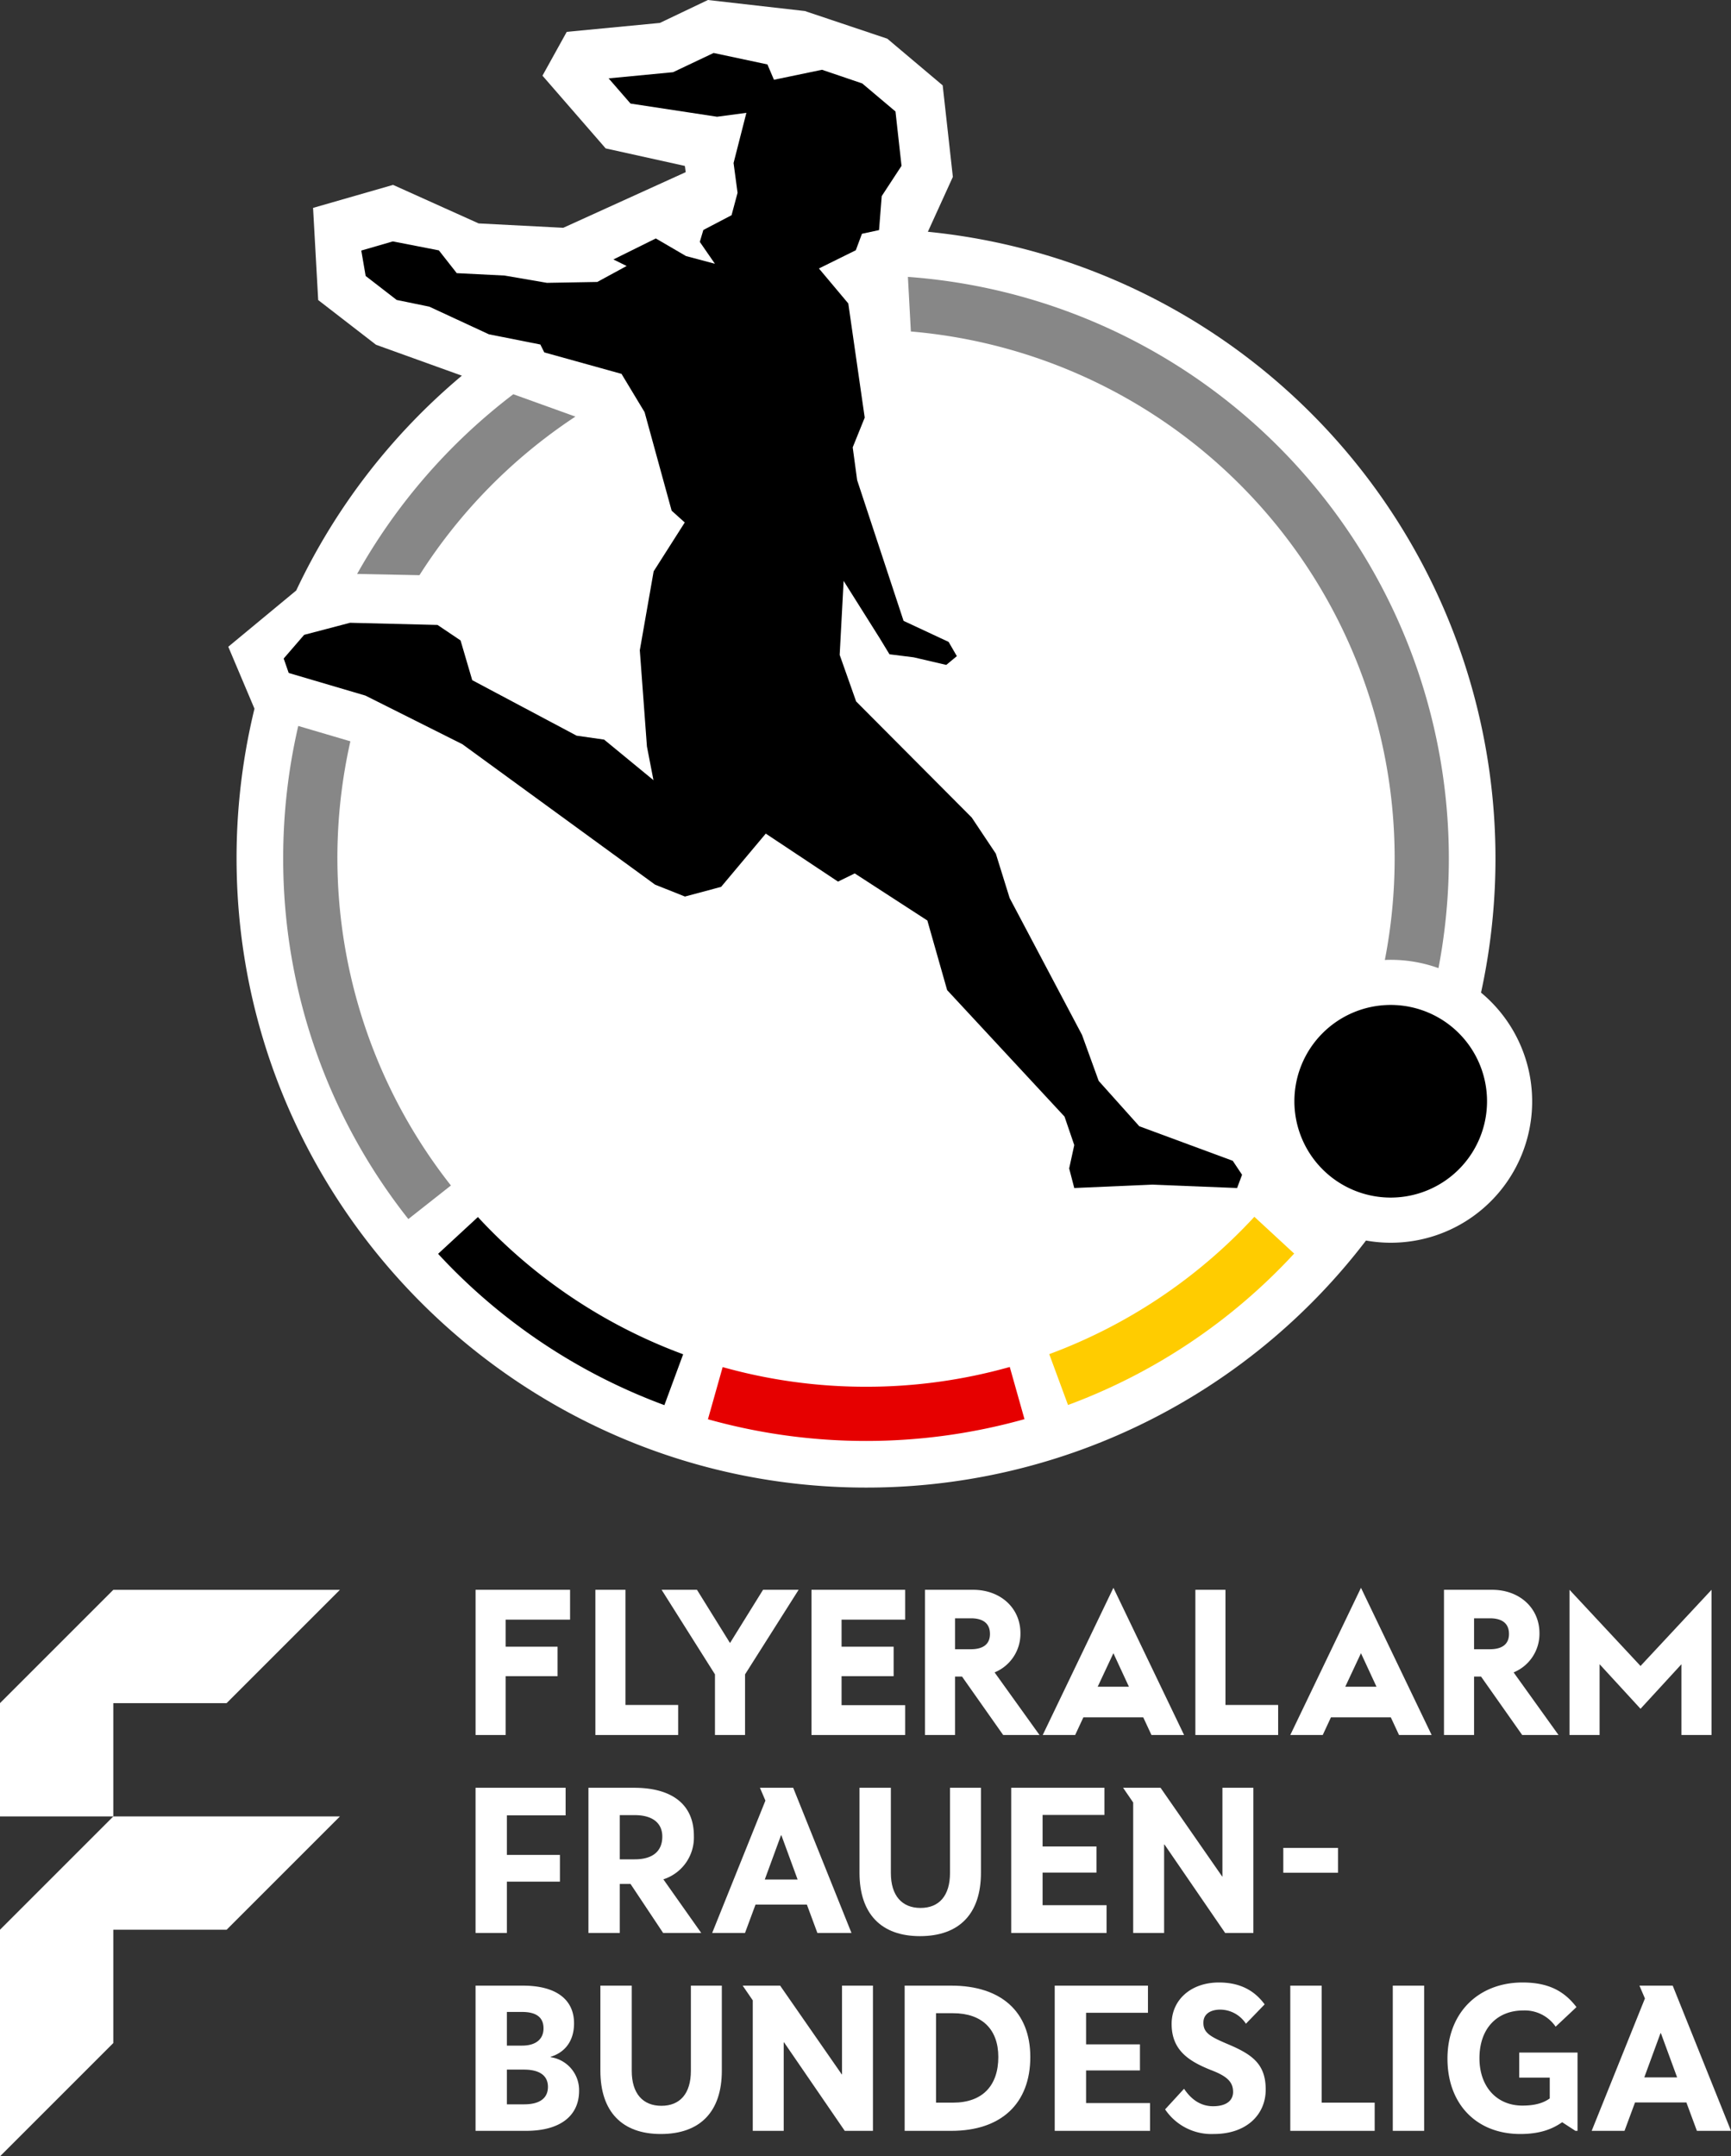
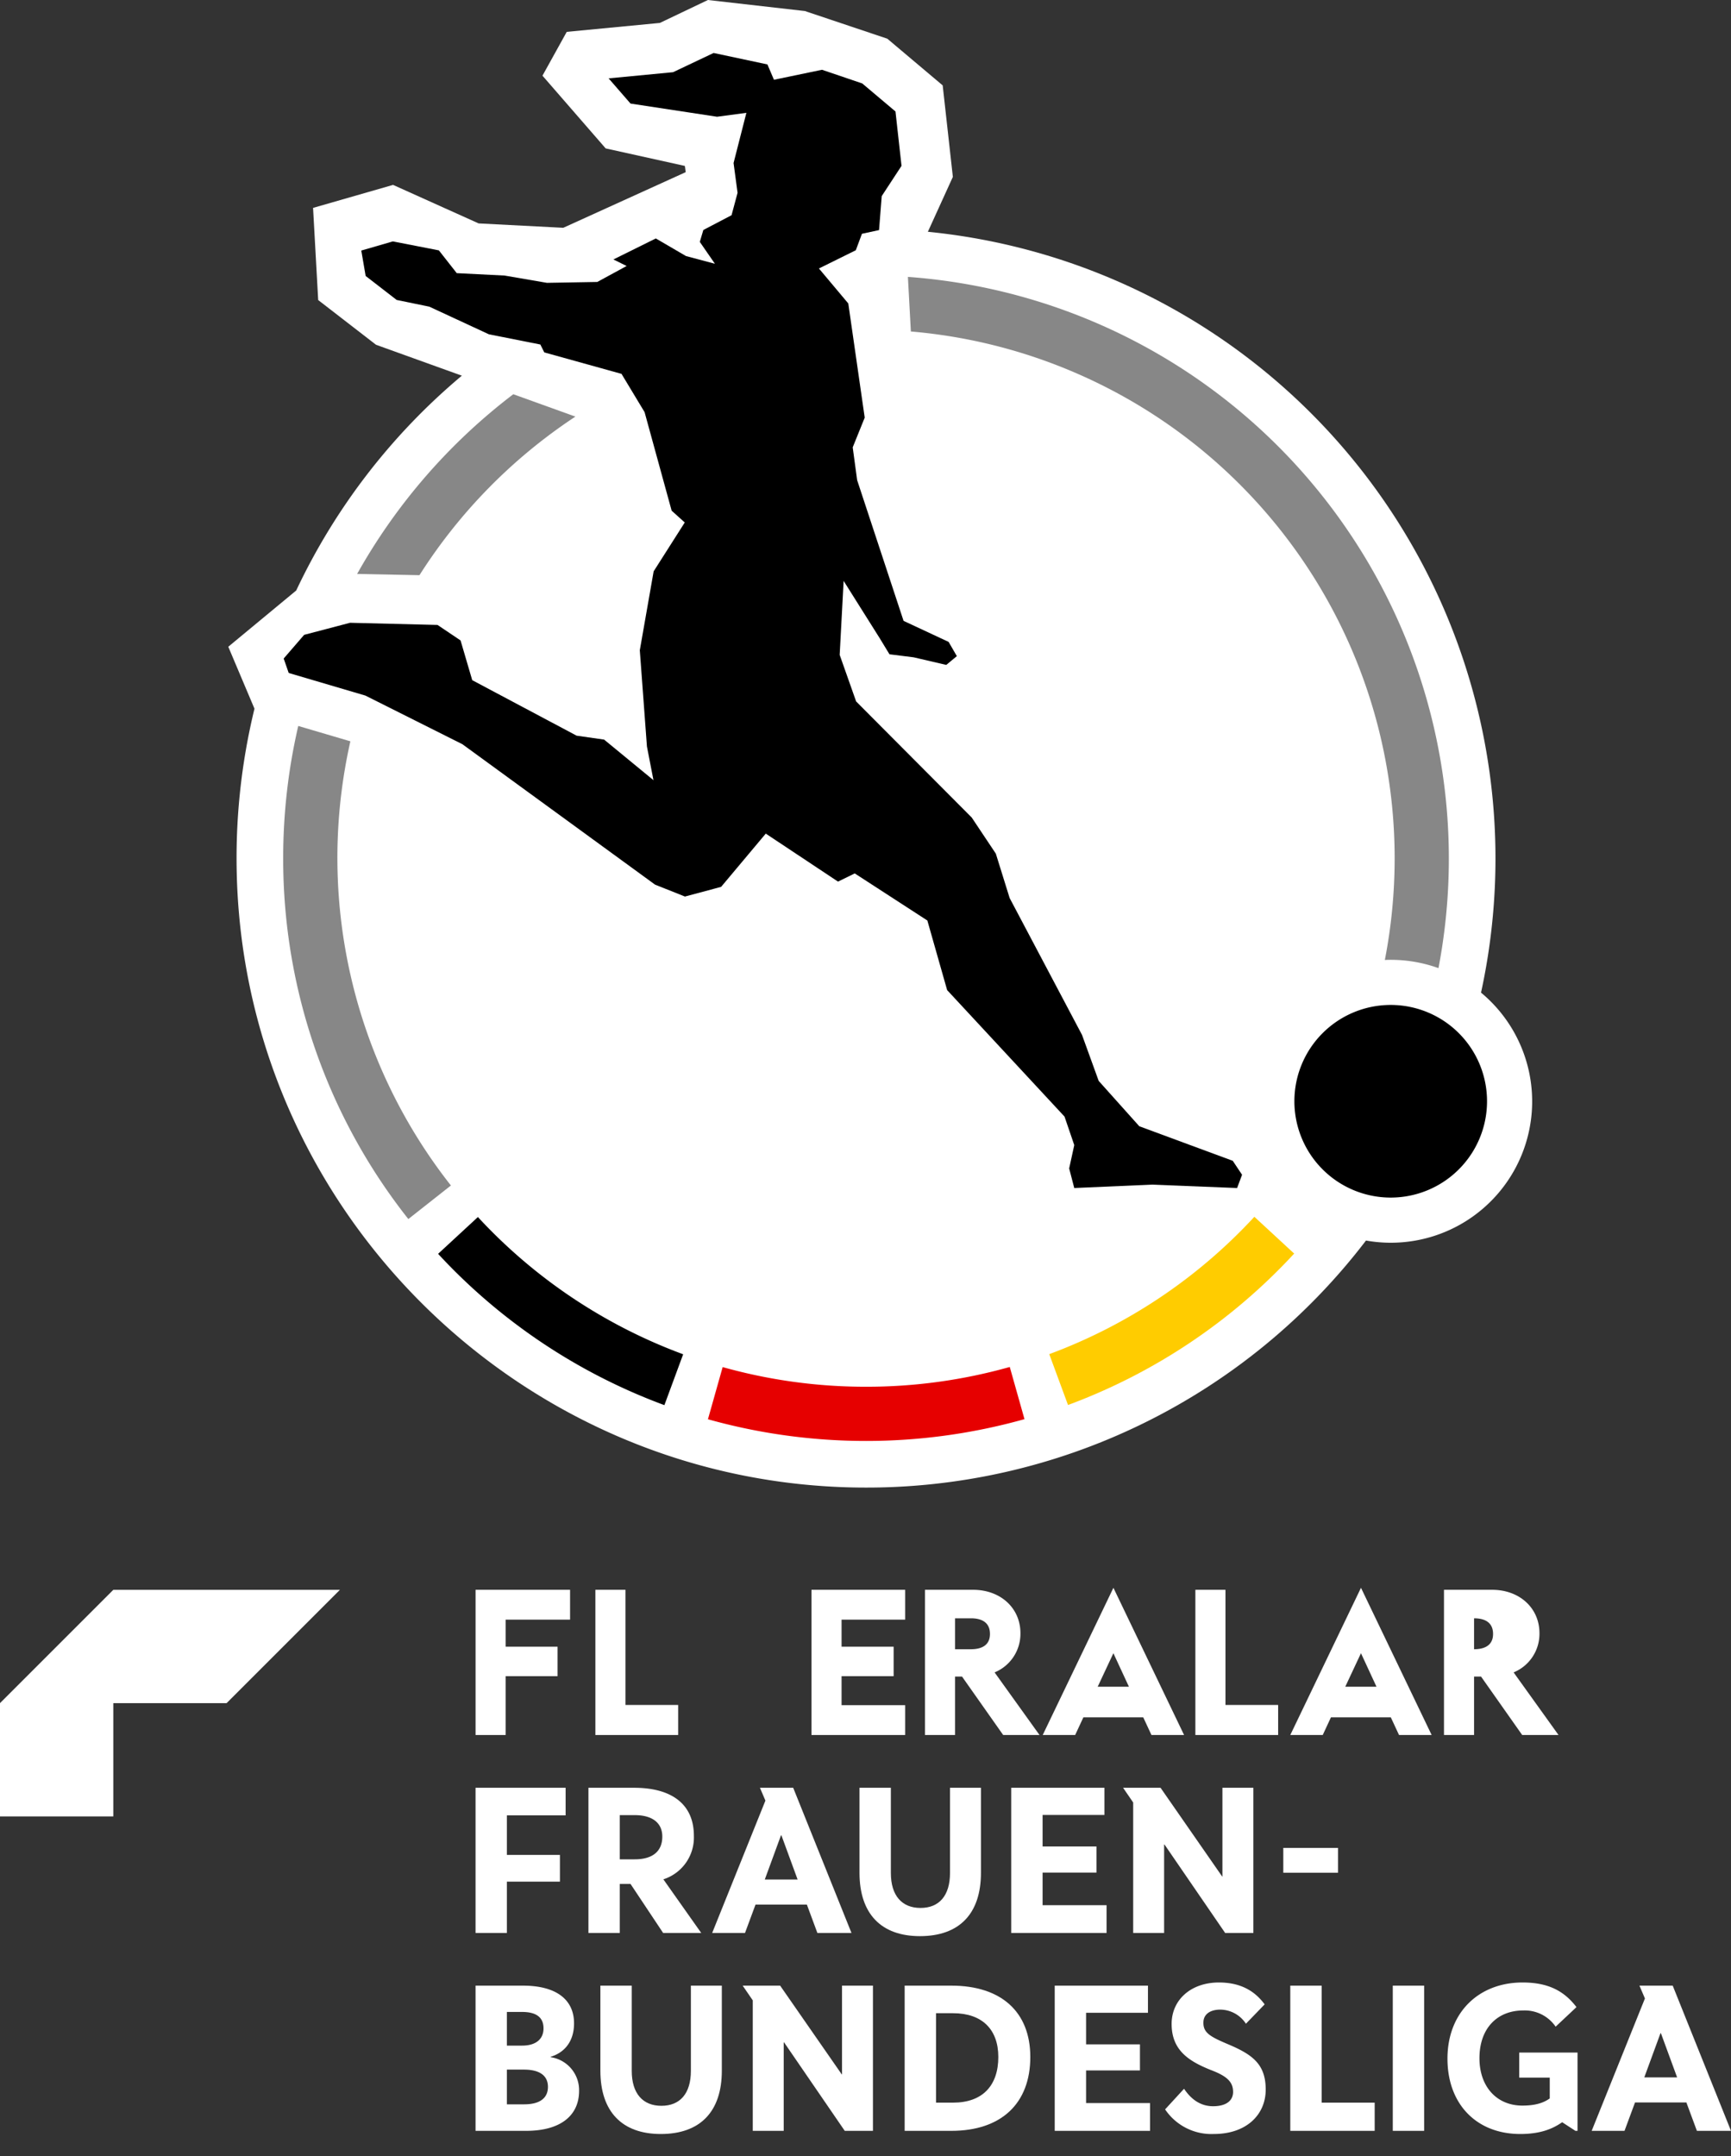
<svg xmlns="http://www.w3.org/2000/svg" width="148.5mm" height="185mm" viewBox="0 0 420.945 524.409">
  <rect x="0" y="0" width="420.945" height="524.409" fill="#333333" stroke="none" />
  <title>DFB_FrauBuLiga_Logo_FA_RGB_Negativ</title>
  <g id="Background_RGB" data-name="Background RGB">
    <path d="M360.157,241.402A153.169,153.169,0,0,0,225.639,56.367L231.716,43.02l-2.474-22.254L215.776,9.41,195.727,2.683,172.153,0,160.467,5.576,137.821,7.747l-5.903,10.657L147.287,36.092l19.259,4.263.203,1.515L136.977,55.398l-20.581-1.065-20.81-9.368L76.131,50.559,77.377,72.97,91.44,83.844l20.872,7.52a153.593,153.593,0,0,0-40.28,52.244L55.515,157.285l6.368,15.066a153.609,153.609,0,0,0-4.276,41.295c2.598,81.805,69.95,147.495,151.794,148.122A152.814,152.814,0,0,0,332.182,301.693a34.368,34.368,0,0,0,27.975-60.291Z" fill="#fff" />
  </g>
  <g id="Ring_positiv_RGB" data-name="Ring positiv RGB">
    <path d="M255.158,329.32l4.563,12.369a141.9,141.9,0,0,0,54.995-36.824l-9.679-8.947A128.712,128.712,0,0,1,255.158,329.32Z" fill="#fc0" />
    <path d="M210.598,337.253a128.631,128.631,0,0,1-34.862-4.784l-3.579,12.689a142.687,142.687,0,0,0,76.977-.026l-3.579-12.69A128.592,128.592,0,0,1,210.598,337.253Z" fill="#e60000" />
    <path d="M116.216,295.98l-9.679,8.947a141.896,141.896,0,0,0,55.029,36.796l4.564-12.369A128.709,128.709,0,0,1,116.216,295.98Z" />
    <path d="M68.866,208.702a141.127,141.127,0,0,0,30.435,87.765l10.351-8.162A128.784,128.784,0,0,1,85.205,180.283l-12.675-3.735A142.153,142.153,0,0,0,68.866,208.702Z" fill="#878787" />
    <path d="M139.927,101.314l-15.102-5.441A142.407,142.407,0,0,0,86.846,139.58l15.159.304A129.228,129.228,0,0,1,139.927,101.314Z" fill="#878787" />
    <path d="M339.149,208.702a129.198,129.198,0,0,1-2.382,24.756c.473-.019.947-.036,1.425-.036a34.236,34.236,0,0,1,11.615,2.023A141.843,141.843,0,0,0,220.785,67.338l.718,13.278A128.557,128.557,0,0,1,339.149,208.702Z" fill="#878787" />
  </g>
  <g id="Spielerin_RGB" data-name="Spielerin RGB">
    <path d="M338.192,244.398a23.424,23.424,0,1,0,23.424,23.424A23.424,23.424,0,0,0,338.192,244.398Z" />
    <polygon points="299.781 282.302 277.054 273.901 267.18 262.873 263.125 251.683 245.527 218.402 242.166 207.604 236.305 198.818 208.192 170.585 204.193 159.261 205.154 141.269 213.938 155.229 216.303 159.12 222.191 159.857 230.113 161.703 232.685 159.572 230.685 156.11 219.729 150.99 208.442 116.774 207.362 108.793 210.282 101.565 206.287 73.801 199.147 65.292 208.115 60.858 209.608 56.852 213.766 55.958 214.42 47.686 219.232 40.335 217.762 27.109 209.678 20.292 199.895 16.969 188.211 19.398 186.621 15.668 173.534 12.884 163.683 17.557 148.006 19.06 153.331 25.188 174.379 28.392 181.507 27.435 178.388 39.645 179.36 46.885 177.9 52.338 171.04 55.93 170.177 58.825 173.852 64.145 166.809 62.267 159.482 57.989 149.17 63.099 152.386 64.689 145.245 68.571 133.008 68.787 133.007 68.787 122.694 67.013 111.073 66.429 106.726 60.892 95.535 58.707 87.857 60.933 88.921 67.115 96.462 72.946 104.396 74.578 118.891 81.301 131.401 83.784 132.357 85.702 151.139 90.924 156.75 100.23 163.332 124.196 166.518 127.065 158.954 138.947 155.588 158.139 157.321 181.541 158.911 189.734 146.909 179.868 140.226 178.913 114.838 165.416 114.838 165.416 114.838 165.416 111.997 155.75 106.403 151.986 85.131 151.457 73.963 154.39 68.987 160.152 70.208 163.664 88.862 169.165 112.444 180.99 159.291 215.136 166.56 218.035 175.362 215.68 186.219 202.73 203.786 214.401 207.857 212.411 225.515 223.864 230.325 240.789 258.872 271.551 261.239 278.483 259.999 284.16 261.239 288.922 280.108 288.096 300.838 288.922 302.045 285.699 299.781 282.302" />
  </g>
  <g id="Typo_negativ_RGB" data-name="Typo negativ RGB">
    <path d="M137.547,441.482H123.268v9.622h12.897v6.5H123.268v12.488h-7.626V434.778h21.905Z" fill="#fff" />
    <path d="M150.721,470.092h-7.626V434.778h11.107c9.263,0,14.535,4.094,14.535,11.669a10.668,10.668,0,0,1-7.421,10.594l9.213,13.051h-9.264l-7.933-11.925h-2.61Zm3.634-28.661h-3.634v10.748h3.634c4.401,0,6.704-1.996,6.704-5.527C161.06,443.376,158.705,441.431,154.356,441.431Z" fill="#fff" />
    <path d="M186.133,437.9l-1.331-3.122h8.087l14.176,35.314h-8.291l-2.559-6.909H183.728l-2.559,6.909h-7.984Zm-.154,19.192h7.984l-3.94-10.748h-.103Z" fill="#fff" />
    <path d="M238.547,455.455c0,9.98-5.272,15.405-14.843,15.405-9.366,0-14.689-5.374-14.689-15.405V434.778h7.626v20.728c0,5.476,2.661,8.496,7.216,8.496s7.165-3.02,7.165-8.496V434.778h7.524Z" fill="#fff" />
    <path d="M268.582,441.38H253.536v7.677h13.102v6.346h-13.102v7.933H269.094v6.756H245.91V434.778h22.673Z" fill="#fff" />
    <path d="M275.569,438.361l-2.456-3.583h9.11l14.996,21.598h.051V434.778h7.523V470.092h-6.858l-14.74-21.496h-.103V470.092h-7.523Z" fill="#fff" />
    <path d="M325.378,455.443H312.072v-6.039h13.307Z" fill="#fff" />
    <g>
      <path d="M127.925,518.212H115.642V482.898h11.516c8.291,0,12.437,3.531,12.437,9.161,0,4.555-2.457,7.165-5.682,8.138v.102a8.097,8.097,0,0,1,6.91,8.189C140.822,514.373,136.472,518.212,127.925,518.212Zm-.972-28.916h-3.685v8.189h3.685c3.377,0,5.22-1.587,5.22-4.197Q132.173,489.295,126.953,489.296Zm.461,14.023h-4.146v8.445h4.197c3.838,0,5.784-1.535,5.784-4.248S131.252,503.319,127.414,503.319Z" fill="#fff" />
      <path d="M175.534,503.575c0,9.98-5.272,15.405-14.843,15.405-9.366,0-14.689-5.374-14.689-15.405V482.898h7.626v20.728c0,5.476,2.661,8.496,7.216,8.496s7.165-3.02,7.165-8.496V482.898h7.524Z" fill="#fff" />
      <path d="M183.06,486.481l-2.456-3.583h9.11l14.996,21.598h.051v-21.598h7.523V518.212h-6.858l-14.74-21.496h-.103V518.212H183.06Z" fill="#fff" />
      <path d="M231.357,518.212H219.995V482.898h11.362c12.13,0,19.192,6.398,19.192,17.35C250.549,511.558,243.487,518.212,231.357,518.212Zm.41-28.61h-4.146v21.751h4.146c7.114,0,11.004-4.094,11.004-11.106C242.77,493.543,238.829,489.602,231.767,489.602Z" fill="#fff" />
      <path d="M279.16,489.5H264.113v7.677h13.102v6.346H264.113v7.933h15.558v6.756H256.487V482.898H279.16Z" fill="#fff" />
      <path d="M302.984,492.161a7.515,7.515,0,0,0-6.243-3.429c-2.508,0-4.095,1.177-4.095,3.122-.051,2.559,1.689,3.48,6.295,5.425,5.733,2.457,8.854,4.811,8.854,10.901,0,6.039-4.606,10.799-12.641,10.799a13.575,13.575,0,0,1-11.823-5.988l4.606-5.015c1.075,1.586,3.224,4.248,7.063,4.248,3.224,0,4.862-1.382,4.862-3.48,0-2.508-1.587-3.89-5.528-5.374-5.322-2.149-9.417-4.811-9.417-11.157,0-5.835,4.657-10.082,11.515-10.082,5.886,0,9.11,2.61,11.107,5.322Z" fill="#fff" />
      <path d="M321.399,511.354h12.897v6.858H313.773V482.898h7.626Z" fill="#fff" />
      <path d="M346.324,518.212h-7.626V482.898h7.626Z" fill="#fff" />
      <path d="M379.888,516.114c-2.252,1.587-5.272,2.866-10.185,2.866-10.594,0-17.708-7.216-17.708-18.323,0-11.259,7.625-18.527,18.271-18.527,6.499,0,10.235,2.252,13.102,5.988l-5.067,4.759a9.101,9.101,0,0,0-7.882-3.94c-6.243,0-10.645,4.248-10.645,11.618,0,6.909,4.197,11.515,10.44,11.515,3.276,0,5.221-.717,6.654-1.74v-5.067h-7.421v-6.09h14.177v19.039h-.512Z" fill="#fff" />
      <path d="M400.013,486.02l-1.331-3.122h8.087l14.176,35.314h-8.291l-2.559-6.909H397.608l-2.559,6.909h-7.984Zm-.154,19.192h7.984l-3.941-10.748H403.8Z" fill="#fff" />
    </g>
    <g>
      <polygon points="115.647 421.946 122.964 421.946 122.964 407.636 135.59 407.636 135.59 400.471 122.964 400.471 122.964 393.89 138.63 393.89 138.63 386.63 115.647 386.63 115.647 421.946" fill="#fff" />
      <polygon points="152.1 386.631 144.783 386.631 144.783 421.946 164.915 421.946 164.915 414.64 152.1 414.64 152.1 386.631" fill="#fff" />
-       <polygon points="177.525 399.575 169.49 386.631 160.89 386.631 173.866 407.198 173.866 421.945 181.182 421.945 181.182 407.199 194.209 386.631 185.556 386.631 177.525 399.575" fill="#fff" />
      <polygon points="197.335 421.946 220.122 421.946 220.122 414.687 204.652 414.687 204.652 407.636 217.315 407.636 217.315 400.471 204.652 400.471 204.652 393.89 220.122 393.89 220.122 386.63 197.335 386.63 197.335 421.946" fill="#fff" />
      <path d="M232.247,393.562H236.12c2.107,0,4.62.66,4.62,3.807,0,3.072-2.512,3.715-4.62,3.715h-3.872Zm15.903,3.619c0-6.113-4.843-10.55-11.516-10.55H224.932v35.314h7.316V407.73h1.697l10.008,14.215h8.835L241.865,406.719a10.15,10.15,0,0,0,6.285-9.538" fill="#fff" />
      <polygon points="298.007 386.631 290.69 386.631 290.69 421.946 310.82 421.946 310.82 414.64 298.007 414.64 298.007 386.631" fill="#fff" />
-       <path d="M358.463,393.562h3.872c2.106,0,4.62.66,4.62,3.807,0,3.072-2.514,3.715-4.62,3.715H358.463Zm15.903,3.619c0-6.113-4.843-10.55-11.516-10.55H351.147v35.314h7.316V407.73h1.696l10.008,14.215h8.835l-10.922-15.226a10.149,10.149,0,0,0,6.286-9.538" fill="#fff" />
-       <polygon points="388.991 421.946 388.991 404.733 398.943 415.568 408.894 404.733 408.894 421.946 416.211 421.946 416.211 386.631 398.943 405.156 381.676 386.631 381.676 421.946 388.991 421.946" fill="#fff" />
+       <path d="M358.463,393.562c2.106,0,4.62.66,4.62,3.807,0,3.072-2.514,3.715-4.62,3.715H358.463Zm15.903,3.619c0-6.113-4.843-10.55-11.516-10.55H351.147v35.314h7.316V407.73h1.696l10.008,14.215h8.835l-10.922-15.226a10.149,10.149,0,0,0,6.286-9.538" fill="#fff" />
      <path d="M261.459,421.945l1.998-4.298h14.556l1.999,4.298h7.933l-17.185-35.8-17.191,35.8Zm9.296-19.89,3.777,8.15h-7.596Z" fill="#fff" />
      <path d="M321.663,421.945l1.998-4.298H338.217l1.999,4.298h7.933l-17.185-35.8-17.191,35.8Zm9.296-19.89,3.777,8.15h-7.596Z" fill="#fff" />
    </g>
    <g>
      <polygon points="27.553 414.194 55.108 414.194 82.662 386.641 27.553 386.641 0 414.194 0 441.748 27.553 441.748 27.553 414.194" fill="#fff" />
-       <polygon points="0 524.409 27.553 496.856 27.553 469.302 55.108 469.302 82.662 441.748 27.553 441.748 0 469.302 0 524.409" fill="#fff" />
    </g>
  </g>
</svg>